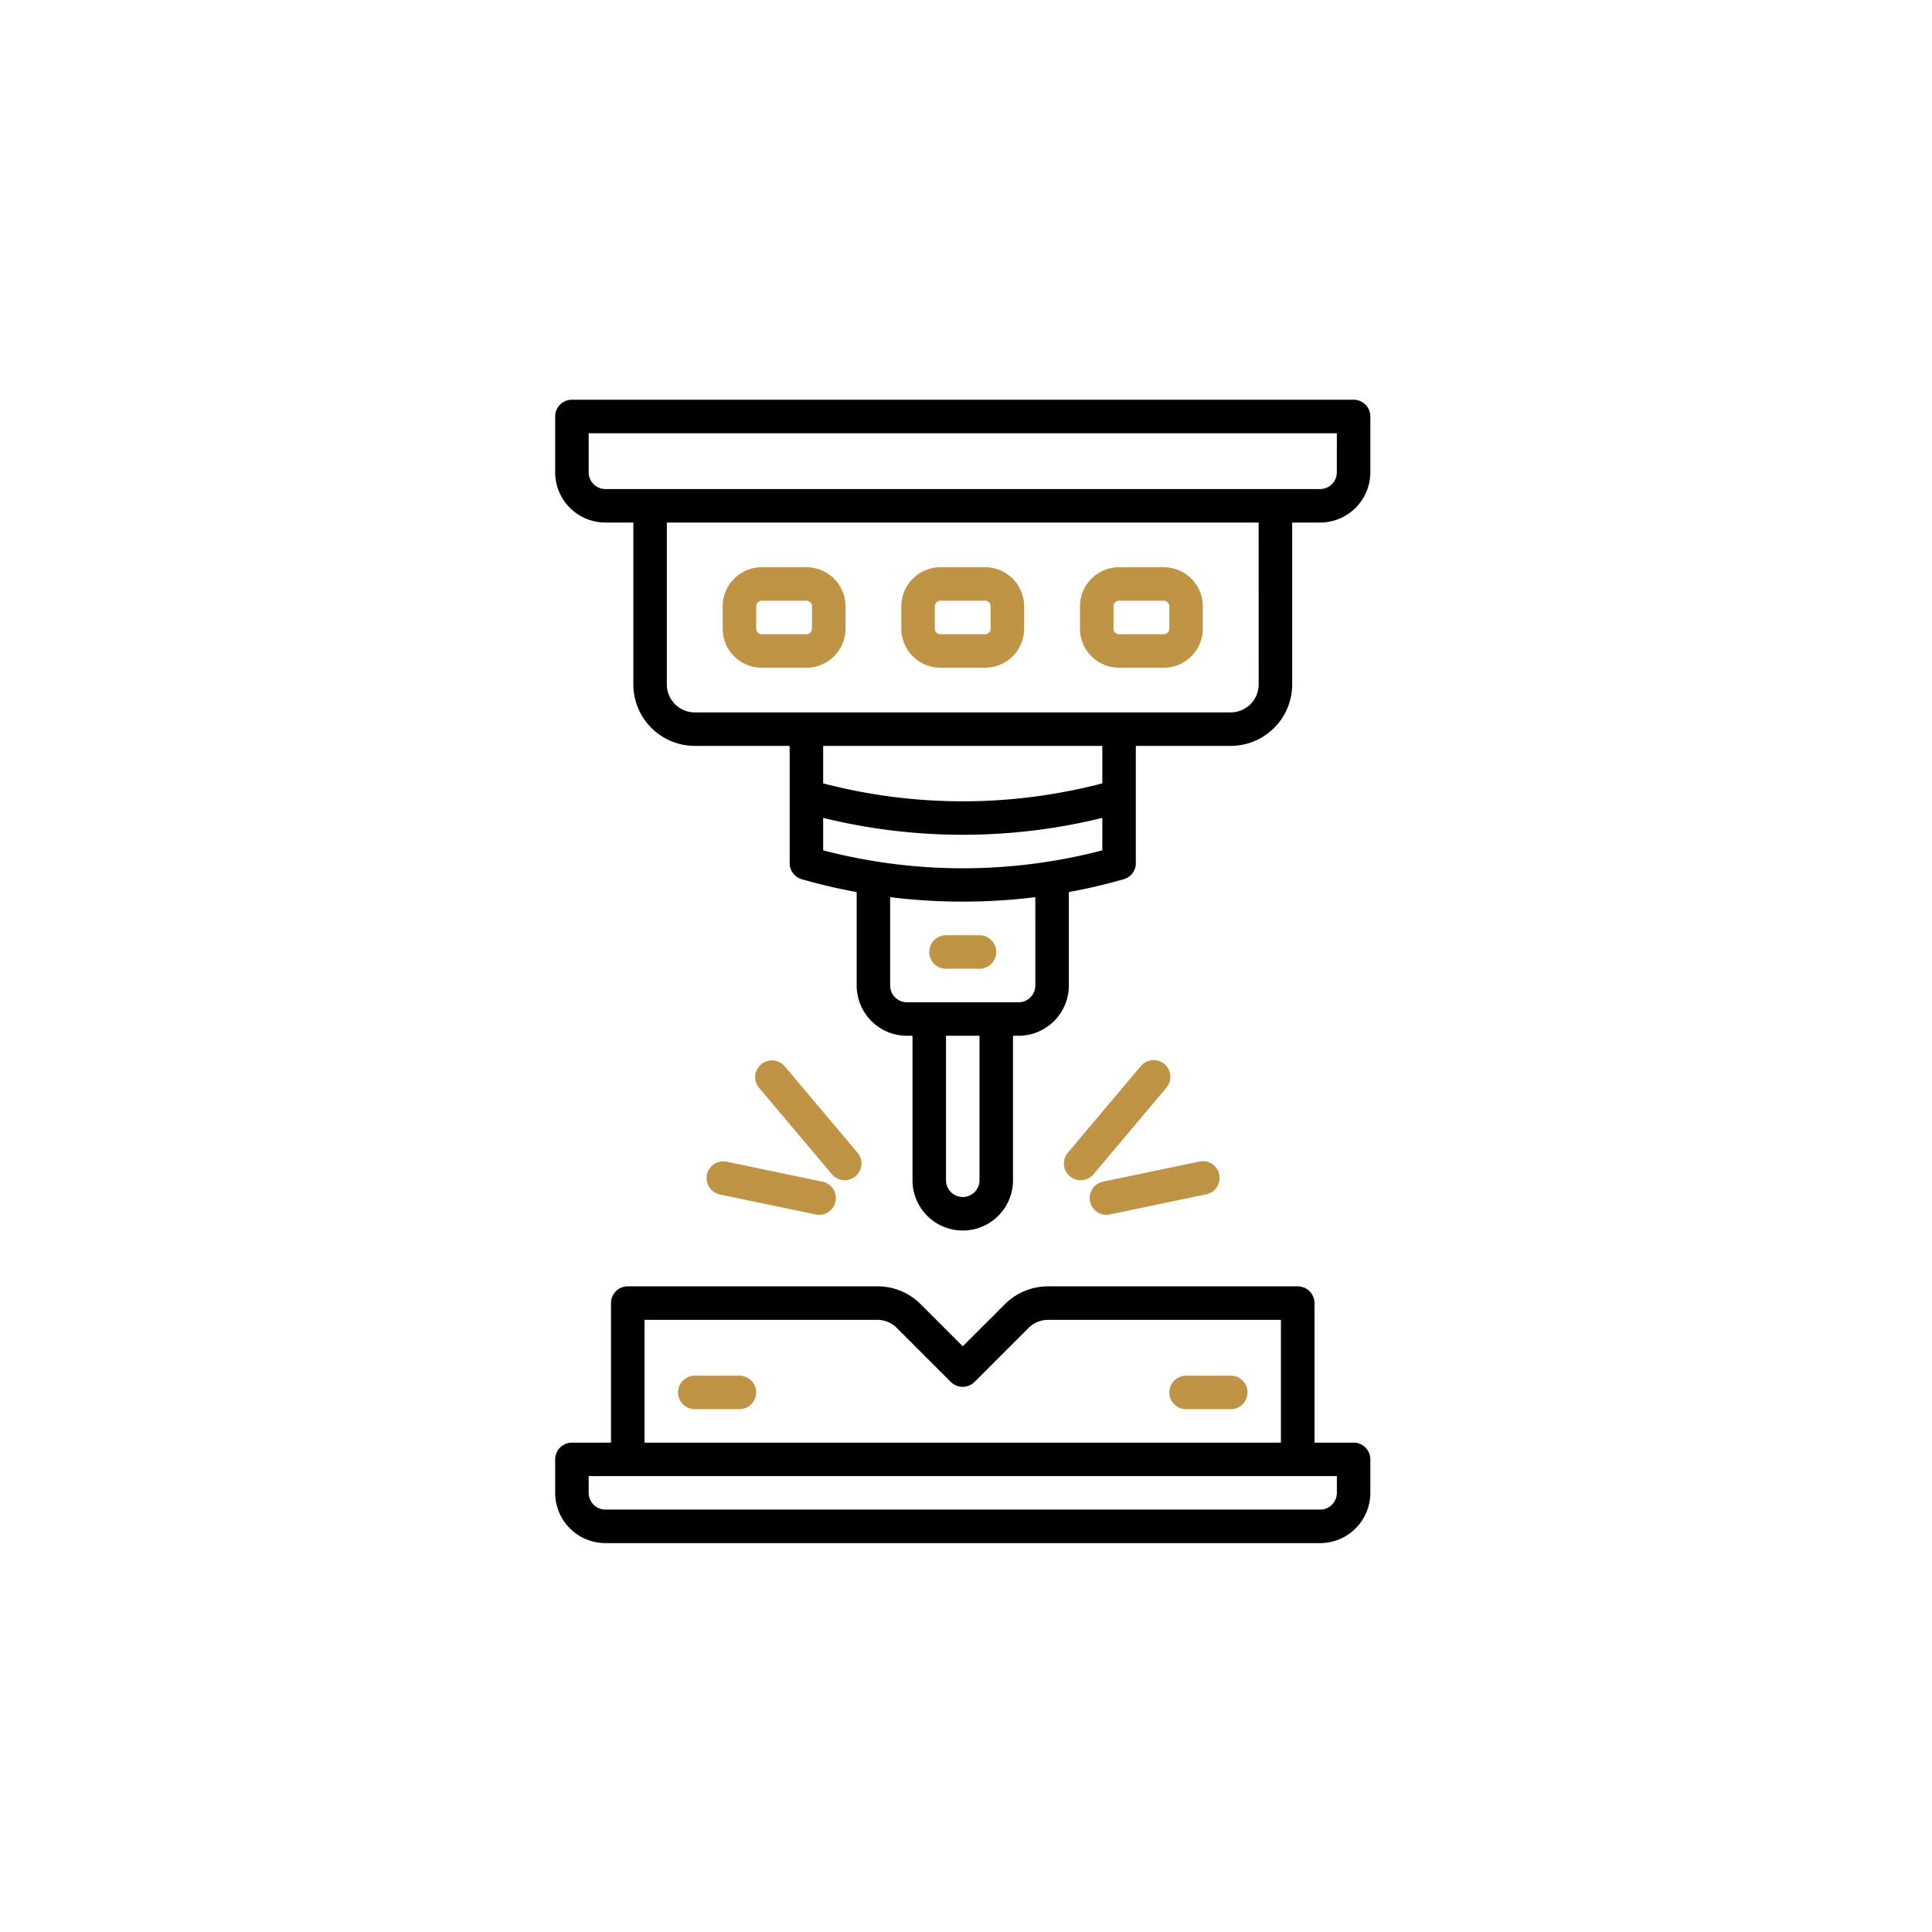
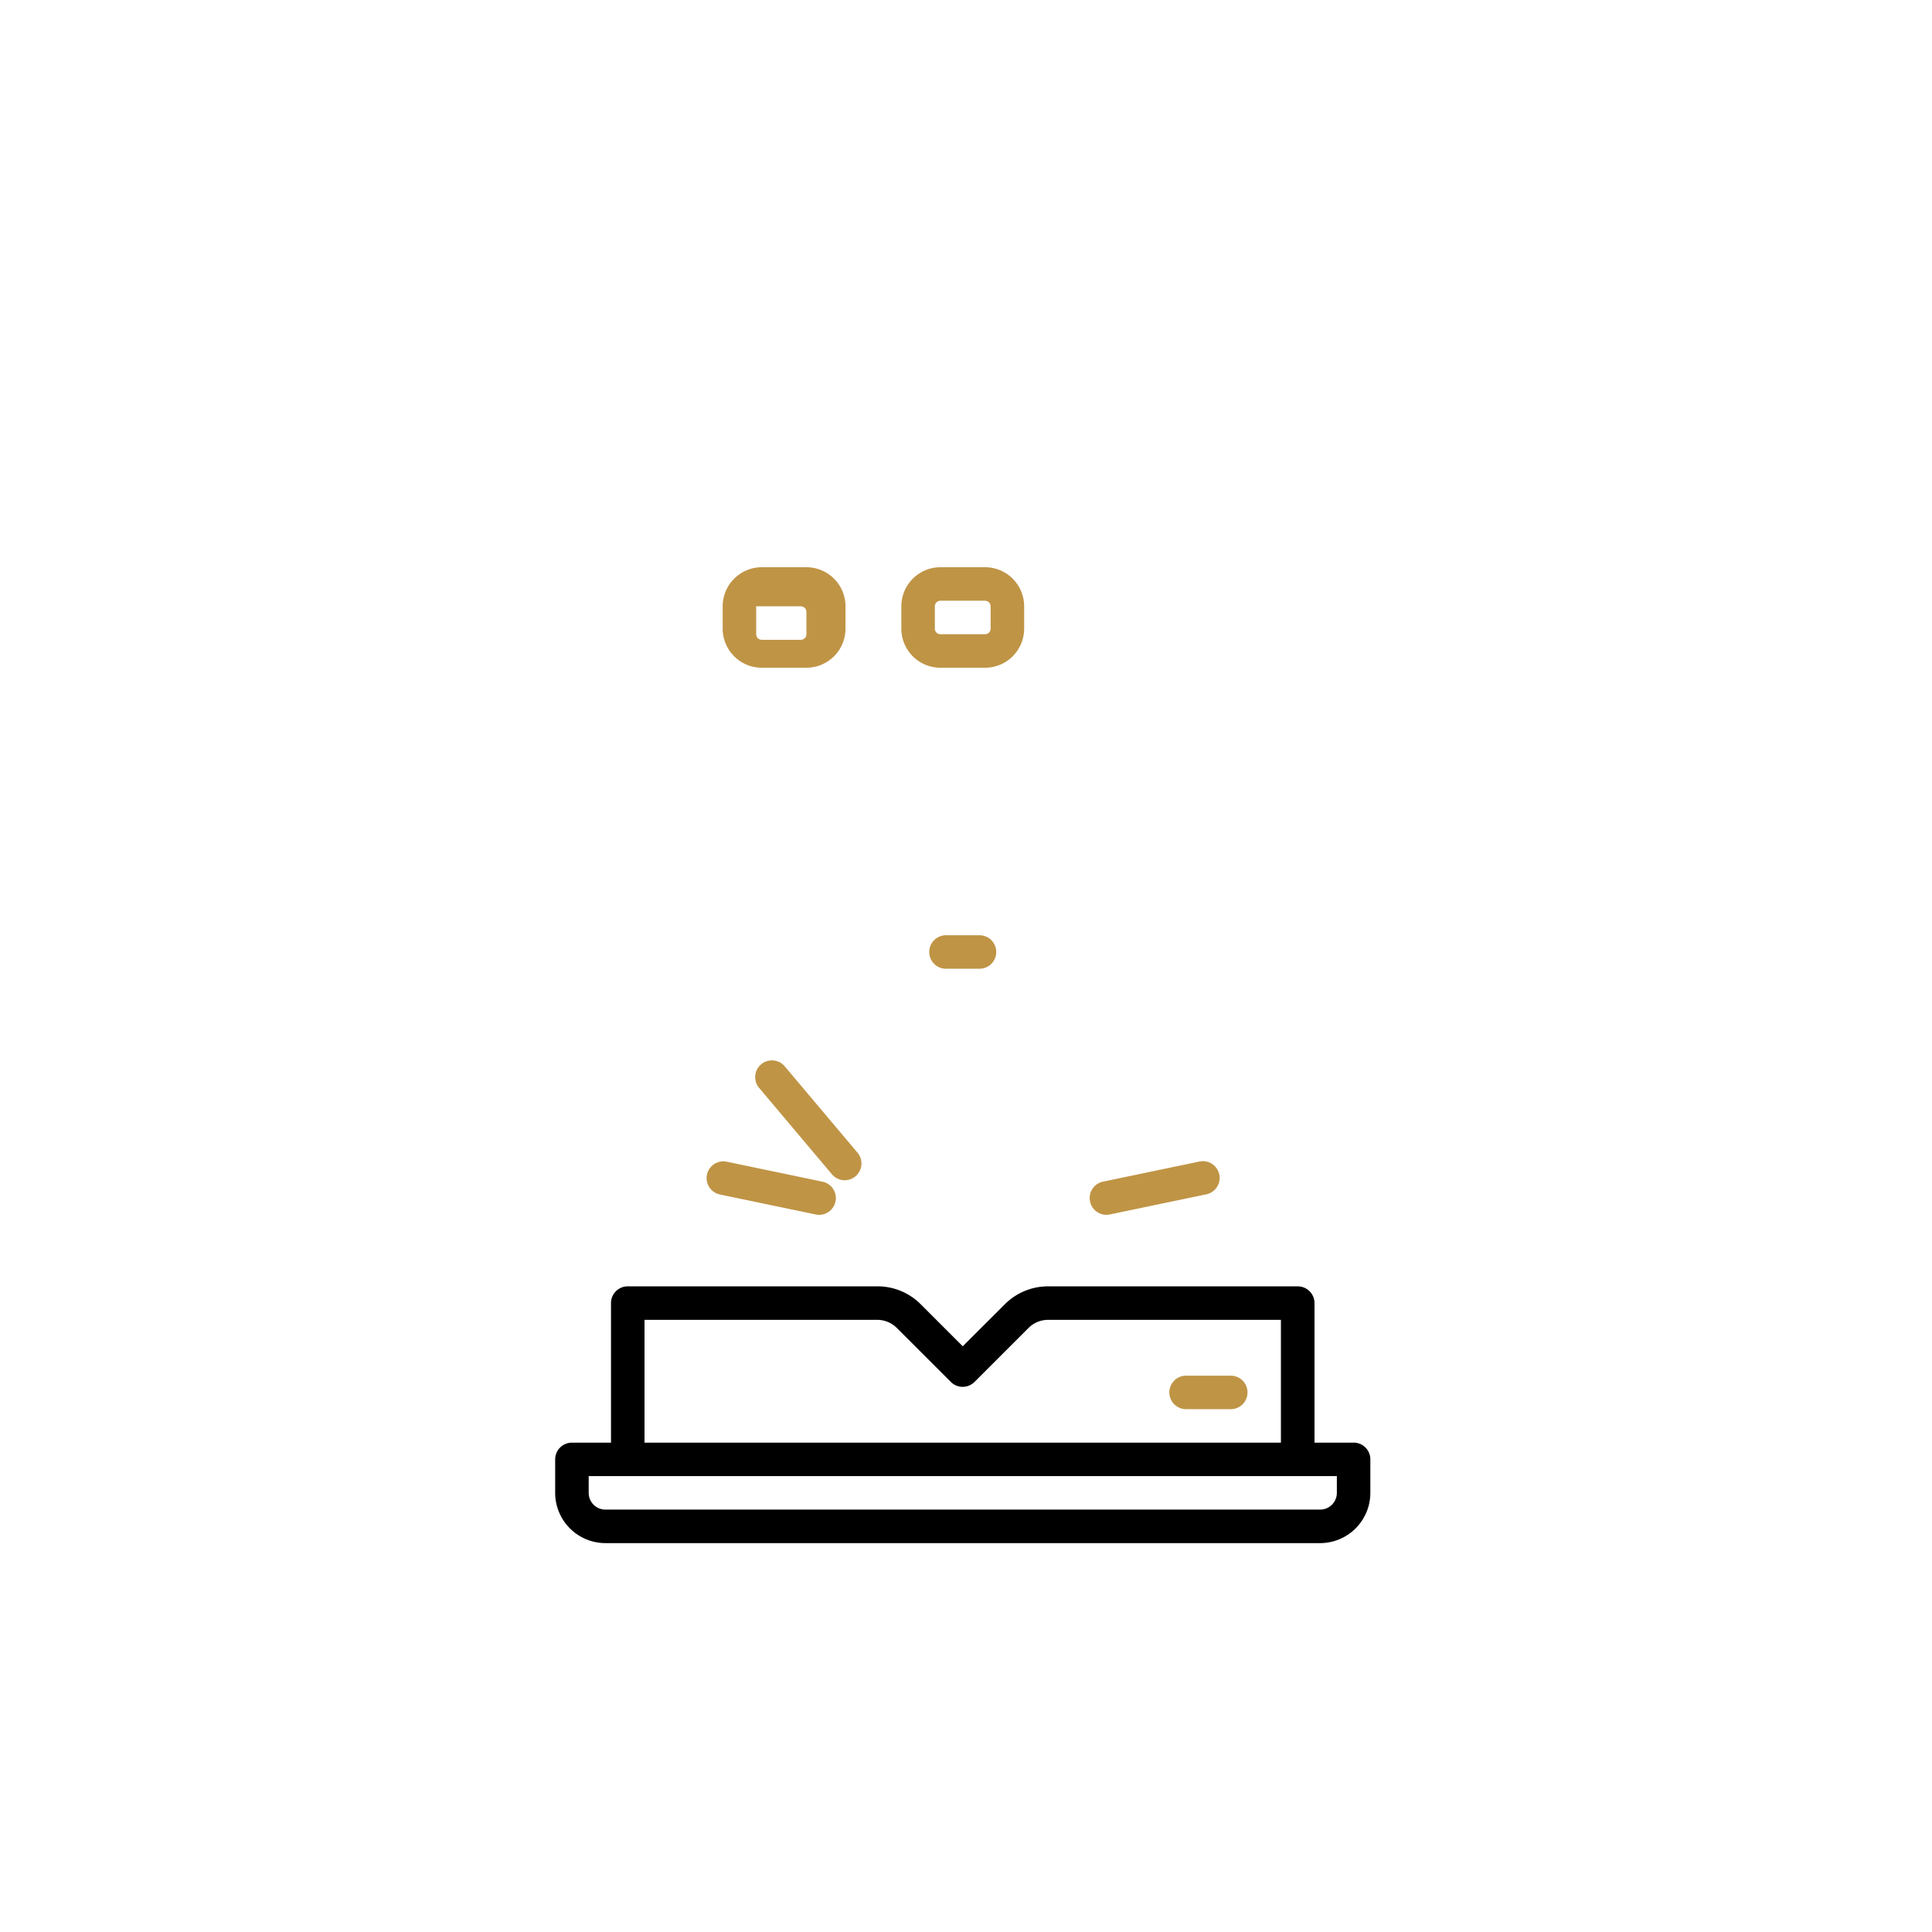
<svg xmlns="http://www.w3.org/2000/svg" width="87" height="87" viewBox="0 0 87 87">
  <g id="icons-section-04" transform="translate(-8143 -6964)">
    <rect id="Rectangle_452" data-name="Rectangle 452" width="87" height="87" transform="translate(8143 6964)" fill="none" />
    <g id="laser-cutting" transform="translate(8094.5 6982)">
-       <path id="Path_154" data-name="Path 154" d="M109.453,0h-35.2A.754.754,0,0,0,73.5.754V3.268a2.265,2.265,0,0,0,2.263,2.263H77.02v7.291a2.77,2.77,0,0,0,2.766,2.766H84.06v5.28a.754.754,0,0,0,.547.725q1.225.35,2.47.578v4.208a2.265,2.265,0,0,0,2.263,2.263h.251v6.507a2.263,2.263,0,1,0,4.526,0V28.642h.251a2.265,2.265,0,0,0,2.263-2.263V22.171q1.245-.229,2.47-.578a.754.754,0,0,0,.547-.725v-5.28h4.274a2.77,2.77,0,0,0,2.766-2.766V5.531h1.257a2.265,2.265,0,0,0,2.263-2.263V.754A.754.754,0,0,0,109.453,0ZM92.608,35.148a.754.754,0,1,1-1.509,0V28.642h1.509Zm2.514-8.769a.754.754,0,0,1-.754.754H89.339a.754.754,0,0,1-.754-.754V22.4a26.334,26.334,0,0,0,3.268.2,26.335,26.335,0,0,0,3.268-.2Zm-9.554-6.086V18.83a26.322,26.322,0,0,0,6.285.761,26.323,26.323,0,0,0,6.286-.761v1.462A24.857,24.857,0,0,1,85.568,20.292Zm12.571-3.017a24.857,24.857,0,0,1-12.571,0V15.588H98.139Zm7.04-4.452a1.259,1.259,0,0,1-1.257,1.256H79.785a1.259,1.259,0,0,1-1.257-1.257V5.531h26.65Zm3.52-9.554a.754.754,0,0,1-.754.753H75.763a.754.754,0,0,1-.754-.754V1.509H108.7Z" />
      <path id="Path_155" data-name="Path 155" d="M109.453,404.04h-1.76v-6.285a.754.754,0,0,0-.754-.754H95.7a2.748,2.748,0,0,0-1.955.81L91.854,399.7l-1.895-1.895A2.747,2.747,0,0,0,88,397H76.768a.754.754,0,0,0-.754.754v6.285h-1.76a.754.754,0,0,0-.754.754V406.3a2.265,2.265,0,0,0,2.263,2.263h32.182a2.265,2.265,0,0,0,2.263-2.263v-1.509a.754.754,0,0,0-.754-.754Zm-31.93-5.531H88a1.248,1.248,0,0,1,.888.368l2.429,2.428a.753.753,0,0,0,1.066,0l2.429-2.428a1.248,1.248,0,0,1,.888-.368h10.481v5.531H77.523ZM108.7,406.3a.754.754,0,0,1-.754.754H75.763a.754.754,0,0,1-.754-.754v-.754H108.7Z" transform="translate(0 -357.075)" />
-       <path id="Path_156" data-name="Path 156" d="M150.26,79.526h2.011a1.762,1.762,0,0,0,1.76-1.76V76.76a1.762,1.762,0,0,0-1.76-1.76H150.26a1.762,1.762,0,0,0-1.76,1.76v1.006A1.762,1.762,0,0,0,150.26,79.526Zm-.251-2.766a.251.251,0,0,1,.251-.251h2.011a.251.251,0,0,1,.251.251v1.006a.251.251,0,0,1-.251.251H150.26a.251.251,0,0,1-.251-.251Z" transform="translate(-67.457 -67.457)" fill="#bf9445" />
+       <path id="Path_156" data-name="Path 156" d="M150.26,79.526h2.011a1.762,1.762,0,0,0,1.76-1.76V76.76a1.762,1.762,0,0,0-1.76-1.76H150.26a1.762,1.762,0,0,0-1.76,1.76v1.006A1.762,1.762,0,0,0,150.26,79.526Zm-.251-2.766h2.011a.251.251,0,0,1,.251.251v1.006a.251.251,0,0,1-.251.251H150.26a.251.251,0,0,1-.251-.251Z" transform="translate(-67.457 -67.457)" fill="#bf9445" />
      <path id="Path_157" data-name="Path 157" d="M230.26,79.526h2.011a1.762,1.762,0,0,0,1.76-1.76V76.76a1.762,1.762,0,0,0-1.76-1.76H230.26a1.762,1.762,0,0,0-1.76,1.76v1.006A1.762,1.762,0,0,0,230.26,79.526Zm-.251-2.766a.251.251,0,0,1,.251-.251h2.011a.251.251,0,0,1,.251.251v1.006a.251.251,0,0,1-.251.251H230.26a.251.251,0,0,1-.251-.251Z" transform="translate(-139.412 -67.457)" fill="#bf9445" />
-       <path id="Path_158" data-name="Path 158" d="M310.26,79.526h2.011a1.762,1.762,0,0,0,1.76-1.76V76.76a1.762,1.762,0,0,0-1.76-1.76H310.26a1.762,1.762,0,0,0-1.76,1.76v1.006A1.762,1.762,0,0,0,310.26,79.526Zm-.251-2.766a.251.251,0,0,1,.251-.251h2.011a.251.251,0,0,1,.251.251v1.006a.251.251,0,0,1-.251.251H310.26a.251.251,0,0,1-.251-.251Z" transform="translate(-211.367 -67.457)" fill="#bf9445" />
-       <path id="Path_159" data-name="Path 159" d="M305.832,295.865a.754.754,0,0,0-1.063.092l-3.287,3.9a.755.755,0,0,0,1.155.973l3.287-3.905A.755.755,0,0,0,305.832,295.865Z" transform="translate(-204.895 -265.951)" fill="#bf9445" />
      <path id="Path_160" data-name="Path 160" d="M312.859,342.865a.753.753,0,0,0,.737.6.744.744,0,0,0,.155-.016l4.313-.9a.755.755,0,1,0-.308-1.477l-4.313.9A.752.752,0,0,0,312.859,342.865Z" transform="translate(-215.273 -306.761)" fill="#bf9445" />
      <path id="Path_161" data-name="Path 161" d="M167.2,301.275a.755.755,0,0,0,.576-1.241l-3.287-3.9a.754.754,0,0,0-1.155.969l3.287,3.9A.755.755,0,0,0,167.2,301.275Z" transform="translate(-80.661 -266.127)" fill="#bf9445" />
      <path id="Path_162" data-name="Path 162" d="M141.325,341.631a.754.754,0,0,0,.584.893l4.313.9a.744.744,0,0,0,.155.016.754.754,0,0,0,.153-1.492l-4.313-.9A.754.754,0,0,0,141.325,341.631Z" transform="translate(-60.99 -306.735)" fill="#bf9445" />
-       <path id="Path_163" data-name="Path 163" d="M131.266,437h-2.011a.754.754,0,1,0,0,1.509h2.011a.754.754,0,1,0,0-1.509Z" transform="translate(-49.469 -393.052)" fill="#bf9445" />
      <path id="Path_164" data-name="Path 164" d="M351.266,437h-2.011a.754.754,0,0,0,0,1.509h2.011a.754.754,0,1,0,0-1.509Z" transform="translate(-247.344 -393.052)" fill="#bf9445" />
      <path id="Path_165" data-name="Path 165" d="M241,240.554a.754.754,0,0,0,.754.754h1.508a.754.754,0,0,0,0-1.509h-1.508A.754.754,0,0,0,241,240.554Z" transform="translate(-150.655 -215.684)" fill="#bf9445" />
    </g>
  </g>
</svg>